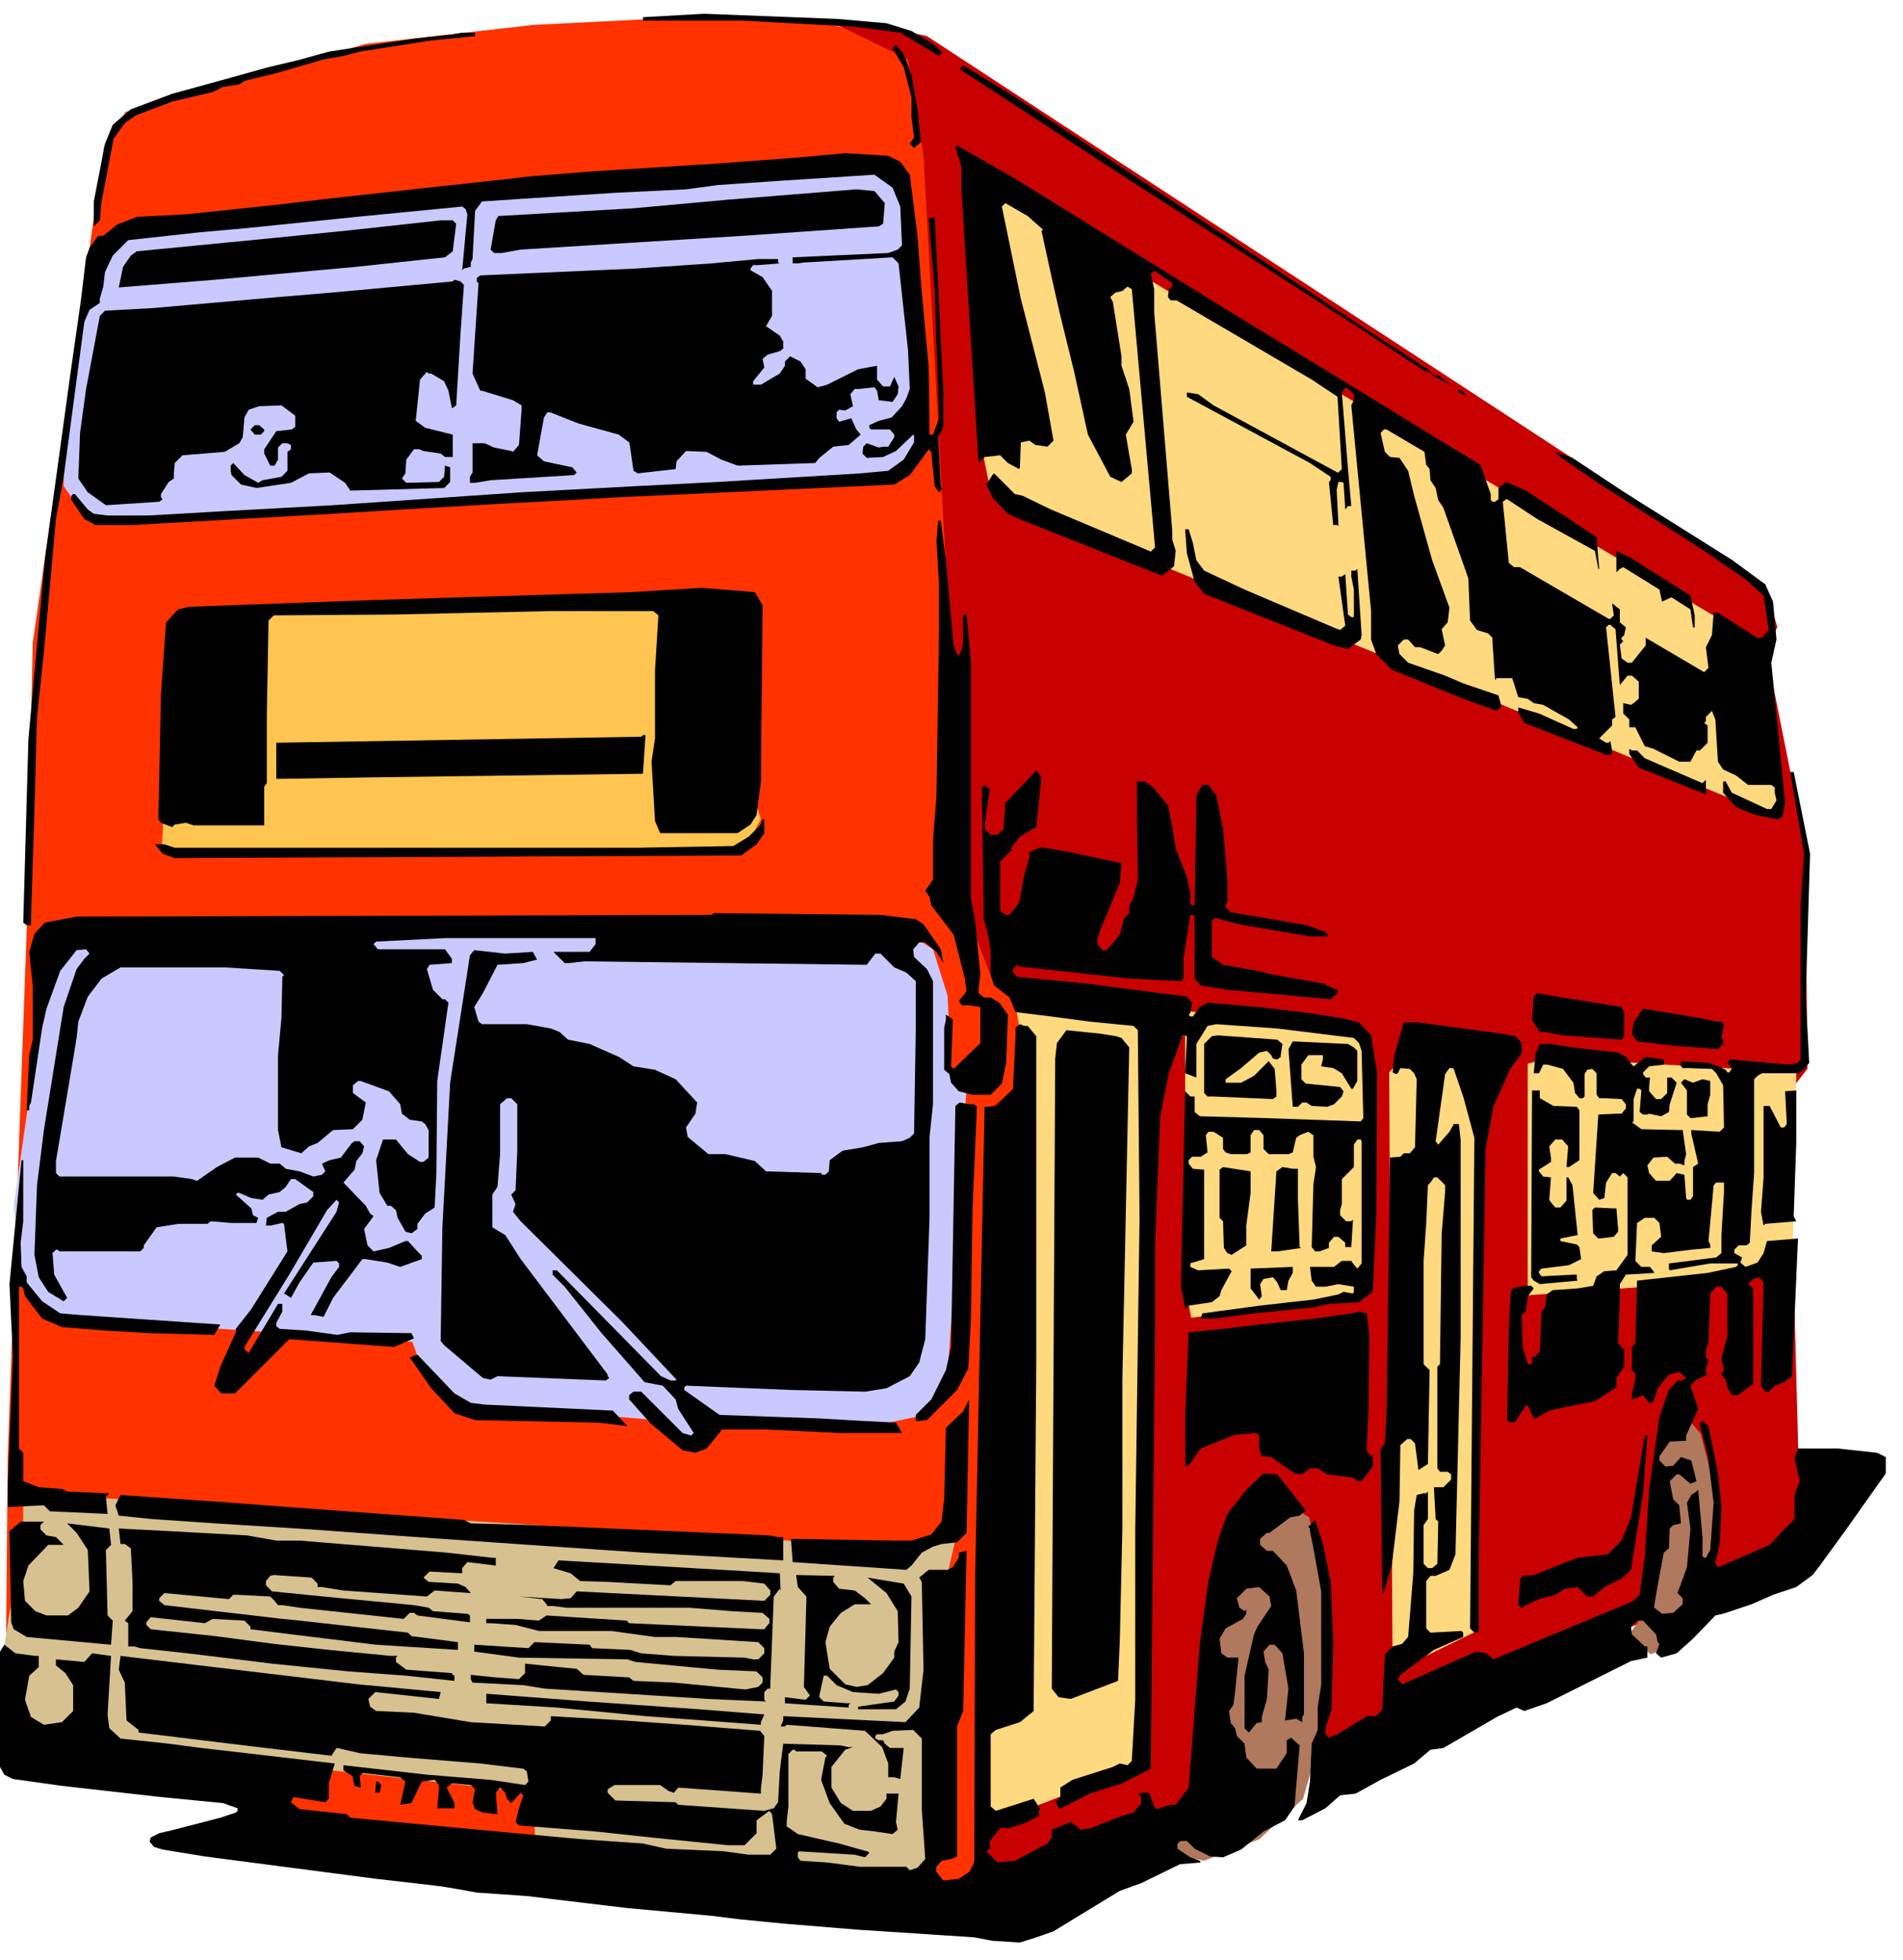
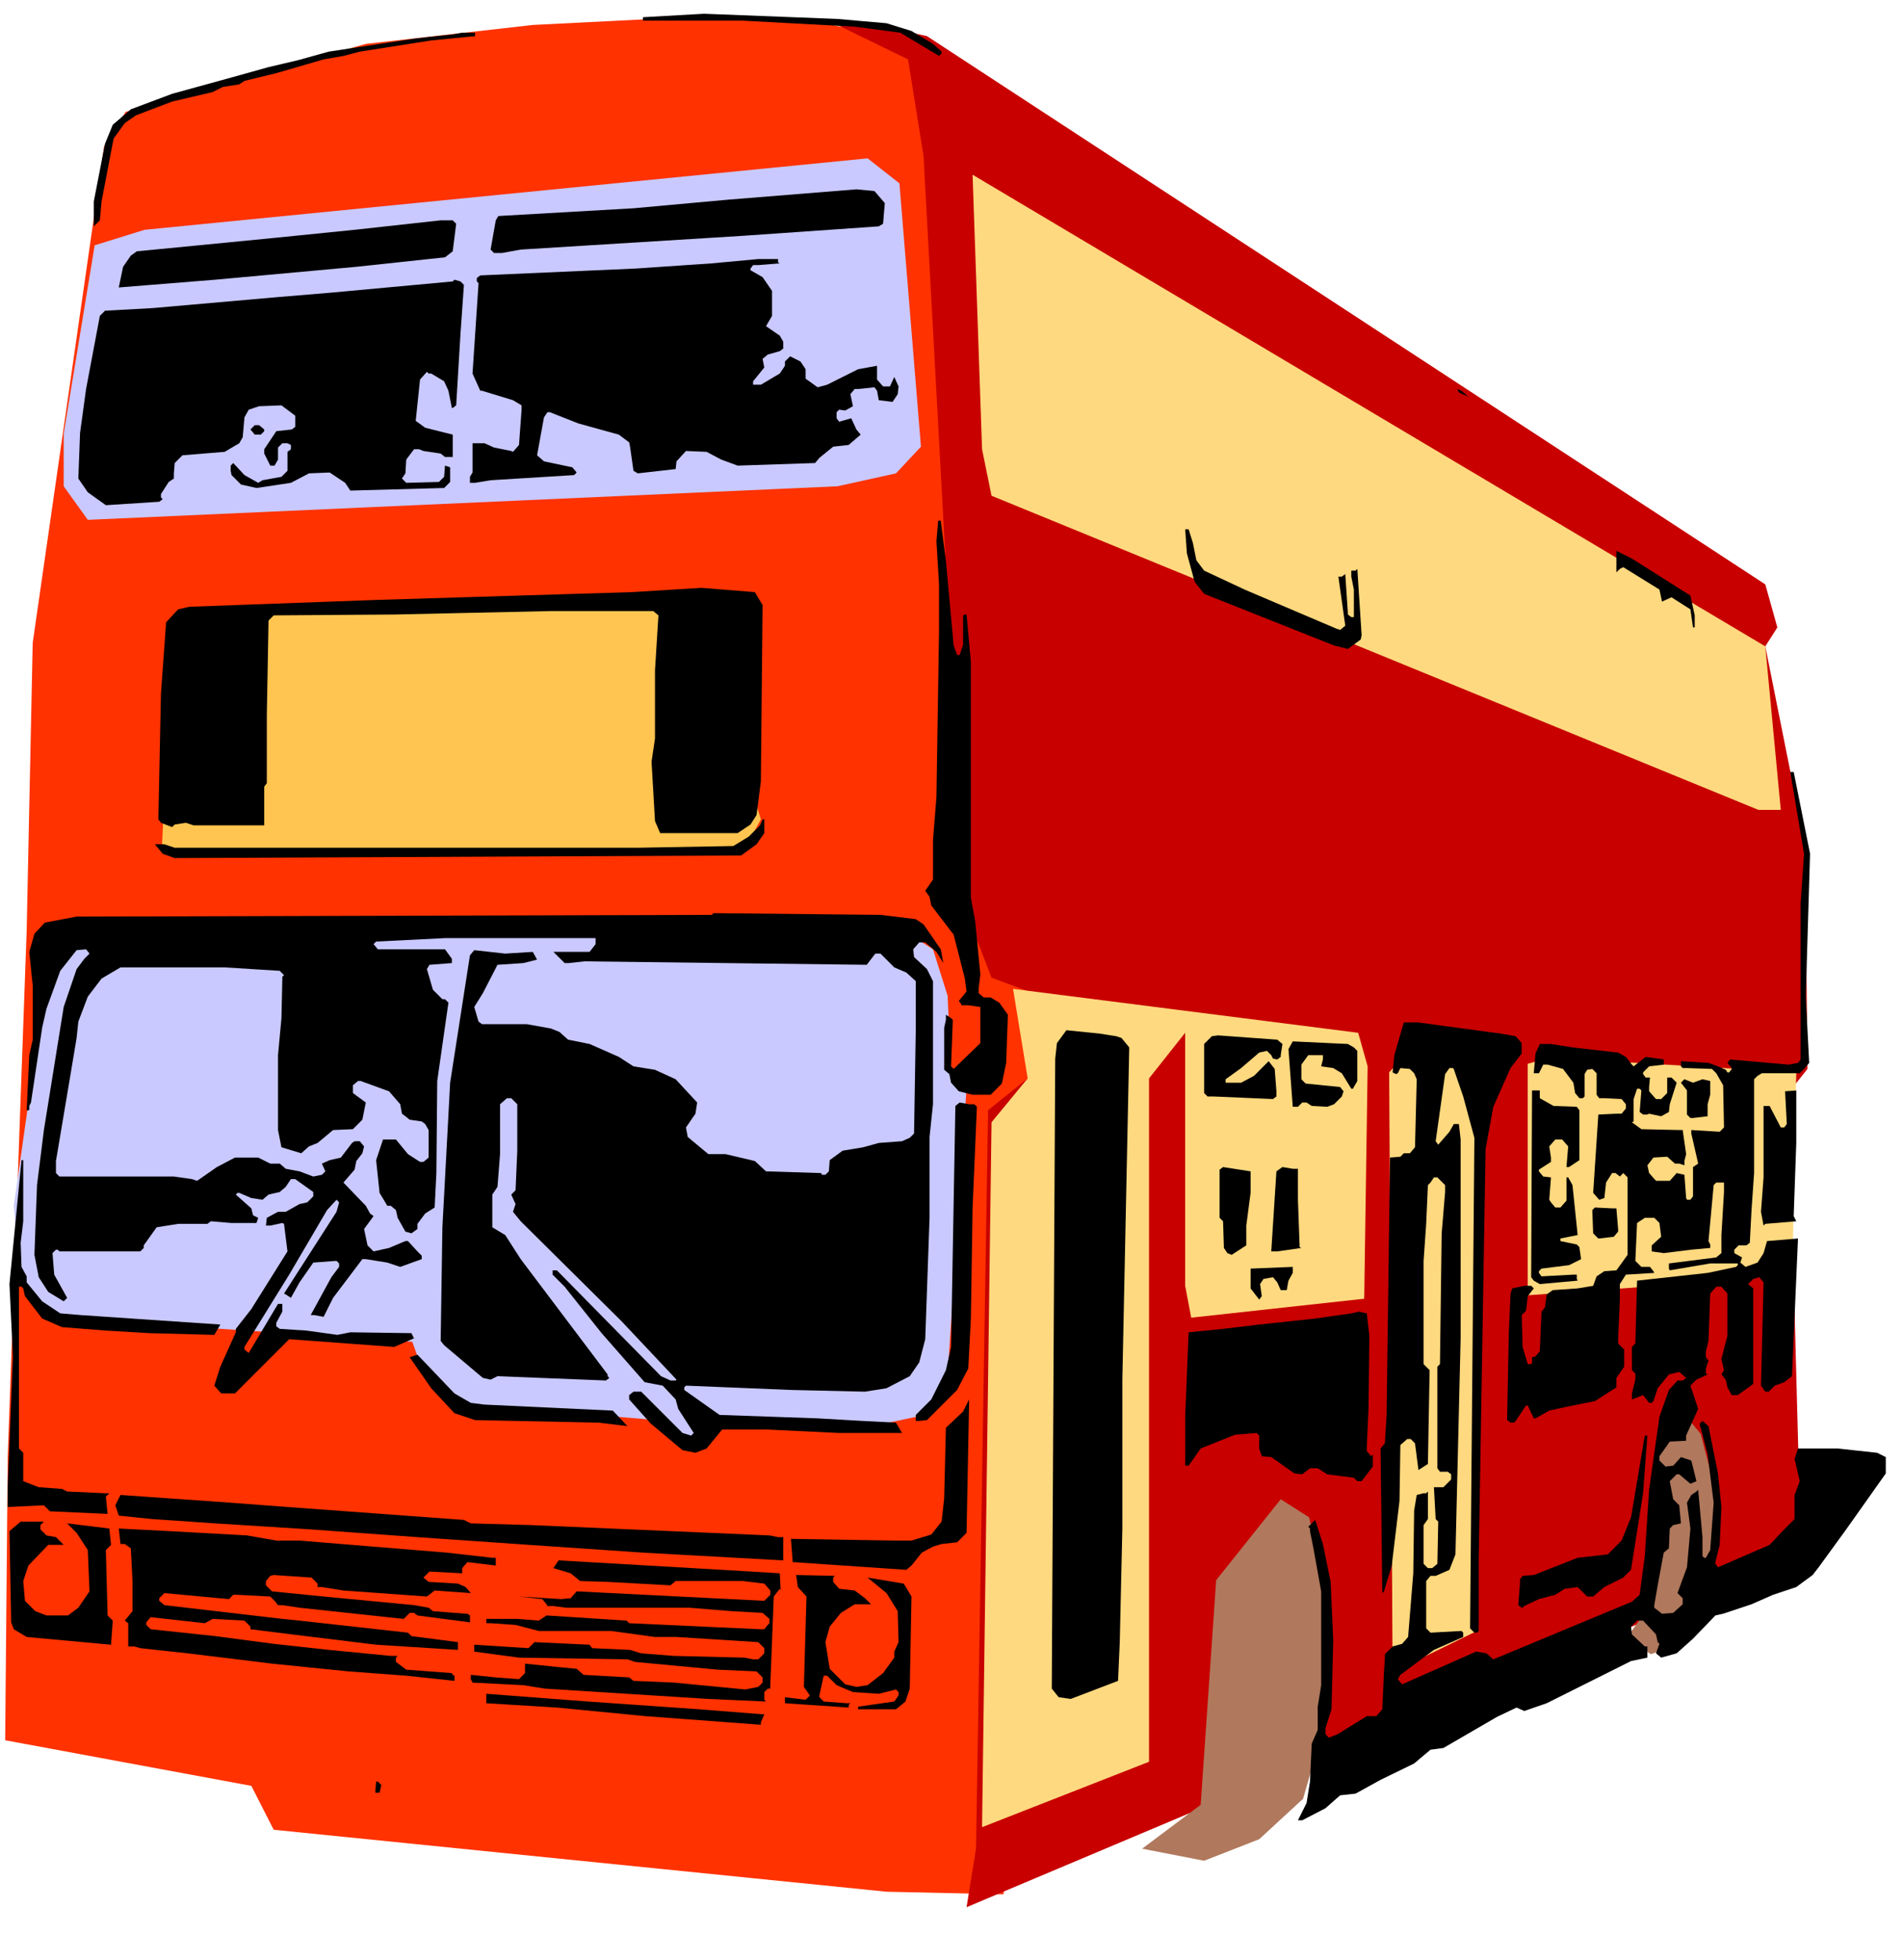
<svg xmlns="http://www.w3.org/2000/svg" width="350.257" height="360.713" fill-rule="evenodd" stroke-linecap="round" preserveAspectRatio="none" viewBox="0 0 2211 2277">
  <style>.pen1{stroke:none}.brush8{fill:#000}</style>
  <path d="m146 130 279-79 194-22 139-7h175l126 26 201 761-94 1392-136-3-712-72-26-51-286-53 3-330 22-611 7-334 83-577 25-40z" class="pen1" style="fill:#ff3200" />
  <path d="m1019 29 58 13 974 637 14 50-14 22 49 245-2 56 2 190-35 44 18 161 7 263 14 68-35 39-946 399 11-68 14-858 46-37 4-100-46-17-40-104-14-392-25-459-18-112-82-40h46z" class="pen1" style="fill:#c80000" />
  <path d="m278 716 530-18 76 254-18 33-678 3 11-233 79-39z" class="pen1" style="fill:#ffc550" />
-   <path d="M27 1778v-43l1032 64 53-18-21 90-3 312-40 11-426-53-3-58-252-28-343-26-22-100 25-151z" class="pen1" style="fill:#d7c190" />
  <path d="m1950 1635 26 31 18 69-4 75-40 101-32 11-28-19 28-39 7-194 25-35zm-462 107 33 21 18 76 4 150-29 101-51 47-64 25-72-14 68-51 18-261 75-94z" class="pen1" style="fill:#b0785c" />
  <path d="m1725 1236-11 660-96 47-4-697 28-31 83 21zm75-7 287 17-4 201-61 40-247 18v-269l25-7zm-623-80 401 51 11 39-4 270-201 22-7-37v-294l-42 53v794l-194 76 11-819 42-51-17-104zm-47-946 921 548 18 190h-26l-891-365-11-54-11-319z" class="pen1" style="fill:#ffd97f" />
  <path d="m89 1085 956-7 39 25 17 54 4 93 18 14-22 334-31 47-47 10-205-2-10 28-57-32-218-18-40-33-14-39-415-28-40-40-8-90 44-309 29-7zm79-818 840-83 37 29 25 306-29 31-68 15-871 39-28-39v-61l36-219 58-18z" class="pen1" style="fill:#c9c9ff" />
  <path d="m1030 27 29 9 25 15 10 9v2l-3 3-45-27-53-7-130-7H747v-4l71-4 155 6 57 5zM552 42l-51 5-83 13-19 5-23 4-55 16-37 9-6 4-19 3-12 6-47 11-42 16-13 9-13 18-14 73-2 22-7 7v-29l13-67 9-22 21-18 48-18 69-19 43-12 34-8 36-10 99-15 17-2 28-3 11-2h15v4z" class="pen1 brush8" />
-   <path d="m1059 87 7 40 4 38-8 7-5-5 5-7-3-24v-23l-9-35-13-22 4-4 9 11 9 24zm372 192 157 104 71 46 7 7h5l17 13-24-13v-2l-9-3-76-50-158-102-106-68-196-128-4-3 4-4 61 37 251 166zm-12 77 149 91 109 67 43 26 12 34v7l2 2h3l4-3v-13l9-7 23 10 82 54 3 37h-1l-4-21-67-37-35-23h-1l-4 3 7 71 6 5h7l103 60h2l4-4-2-14 5 4 4 3v15l7 6-2 9-3 3v2l2 2-4 4 2 16 7 5h5l16-20v-9l68 40 5-5-3-24 7-14 2-26h5l44 28 2 1h5l8-9-6-40-20-18-49-34-125-80-42-29-6-6 20 7 57 38 67 42 62 39 38 28 9 20 4 44-6 27 16 163-3 16-6 3-25-5-23-9-15-17v-13h3l7 13 41 19h5l6-10-2-9v-6l-4-3h-27l-14-11-15-7-6-9-3-49-4-10-7 7v5l-2 2 4 3v20l-9 9h-4l-7 13h-13l-30-15-10-3-11-22h-7v-9l-7-7v-12l9 2 3-2 6-5v-20l-8-7h-5l-9 11-5-65-6-5h-2l-3 3 11 104-4 3v7l-7 7-8 8 8 5h3l2-2 2 11v5h-7l-95-37-7-12v-6l24 7 40 18h4l1-2-10-9-30-17-11-2-7-5-11-2-7-22h-18l-2 2-3-45v-4l-5-5-13-4-8-11-2-49-29-82-6-9-3-14-6-9-1-13-4-5-2-15-44-26h-3l-4 4 5 22 6 6 11 1 10 15 7 29 21 75 20 55-2 17-7 8 4 19-4 6-4 4-21-8h-6l-8-9h-5l-7 7 2 10 10 10 43 15 21 9 41 14 3 11v2l-5 5-44-16-78-32-18-18-6-17v-33l-23-239 3-6v-7l-9-8-5 6 7 87 4 45h-4l-3 4-2-31-2-1h-4l-2 9 2 39v4l-1-2h-5l-5-50 2-2v-4l-24-16-143-77v-5l13 2 18 13 144 78h1l4-4-5-84-30-20-157-92h-7l-3-4 1-9 4-3v-4l-20-14h-1l-4 3 4 18v27l21 254v10l4 13-2 18-14 11-166-66-13-6-18-19-7-15 7-11 2-2 24 24 9 2 33 16 114 48 2 1 5-5-27-300-5-3-6 5-8 2-6 5 3 6 10 63v11l9 27 5 38-9 15 6 35 1 5v5l-12 10-13-6-26-49-16-73-16-65-10-44-12-55 2-1-18-16-26-15-4 4 22 107 28 109 10 56-7 7-14-2-7-5-10 2-1 29-1 2-13-7-9-9-18 2-7 7-20-318v-26l-7-23 2-2 68 39 239 148zm-373-168 11 15 9 71 4 55 9 98 1 78h4l7-19-5-150-7-82 7-2 10 204v40l-6 12 3 57 1 2v2l-3 3-5-7-4-40-3-3-13 18-9 12-18 11-325 15-51 3-76 4-86 5-116 7-231 13h-43l-13-7-15-22v-5l2-2h2l15 18 7 5 16 2h47l87-5 128-7 219-15 130-7 98-5 166-10 32-3 18-13 12-20v-8l-1-1-20 19-15 7-19 1-5-5 1-8 4-4 14 5 5-1h6l7-11v-3l-5-6h-22l-2-2v-3l11-5 15-4 12-13 5-9 4-11-2-45-11-101-7-7-103 6-7 1h-6v-7l111-5 11-4 5-5-2-45-9-22-21-15-109 7-73 5-37 5-82 4-109 7-45 3h-1l-8 11-3 56-2 4v5l-8 2-2 2 6-65-2-6-4-3-123 12-127 13-56 5-82 9-18 18-9 19-2 17-4 14v5l-12 8-6 14-24 180-9 49-14 155-8 75-3 108-4 127v7h-5l-4-3 6-213 19-208 29-211 13-91 6-50 4-11 10-14h6l16-13 23-9 57-3 105-11 59-7 136-15 74-8 25-3 75-6 144-9 93-7 55-5 50 3 14 7z" class="pen1 brush8" />
  <path d="m1028 236-2 24-5 3-158 11-258 16-22 4h-9l-4-4 6-34 3-5 157-9 110-10 149-12 21 2 12 14zm-498 24-4 32-9 7-19 2-84 9-164 15-112 9 5-24 9-13 7-5 72-7 92-9 89-9 100-11h14l4 4zm374 45 2 1-25 2h-6l-3 4v2l14 8 11 16v29l-7 12 16 11 4 7v8l-4 3-14 4-6 5 2 10-13 16v4h9l22-13 6-9v-5l6-6 12 6 6 9v11l14 10 11-3 36-18 22-4v16l7 8h8l5-11 5 11-1 9-6 9-16-2-2-11-3-4-19 2h-4l-5 6 3 14-9 5-7-1-3 3v7l3 4 14-4 6 13 5 6-14 12-18 2-16 13-5 6-90 3-19-7-17-9-24-1-11 12-1 9-44 5-5-3-4-28-1-5-12-9-47-13-33-13h-3l-4 6-8 44 8 7 33 7 5 6-3 3-97 6-18 3h-6v-7l3-5v-34h14l11 5 20 4 2 1 7-8 3-41v-5l-10-6-36-11h-2l-9-20 7-105-2-2v-4l4-3 181-8 88-6 54-5h23v4zm-365 26-4 57-5 83-4 3h-1l-4-20-5-11-15-9h-3l-2-2-8 9-5 48 11 8 32 8v26h-9l-5-4-20-3-5-2h-6l-9 12-1 16-4 6 5 5 38-1 6-6 1-13 6 2v17l-7 7-109 3-6-9-18-12-24 1-21 11-40 6-18-4-11-11-1-5v-6l3-3 13 14 16 9 5-3 22-4 7-7v-22l4-3v-5l-4-2h-6l-5 5v14l-4 7h-5l-7-14v-5l14-21 18-2 4-3v-13l-16-12-26 1-12 4-5 9-2 23-4 7-17 10-49 4-9 9-1 12v6l-6 4-9 14v4l2 2-4 3-62 4-21-15-11-16 2-53 7-51 13-69 3-16 6-6 55-3 148-13 60-5 141-13 2-2 7 2 4 4zm1167 130-11-5-2-4 5 2 8 7z" class="pen1 brush8" />
  <path d="M307 499v2l-4 4h-7l-5-6 5-5h5l6 5zm792 153 9 98 4 11h3l4-12v-34l2-1h2l5 55v274l5 27 6 62-2 17v5l6 5h8l10 6 10 14-2 56-5 24-13 13h-21l-16-4-9-10-2-10-6-5v-49l2-9v-6l6 4 2 2-2 54 3 3 31-30v-42l-14-2h-8v-1l-3-4 9-11-2-15-13-51-26-34-2-10-5-7 9-13v-46l4-50 3-192v-55l-3-50 2-24h3l6 47zm287-21 4 20 9 12 47 22 108 46h1l2 1 6-5-8-57h4l4-3 3 45v2l4 3h3v-32l-3-15v-7h5l2-2 5 77-1 5-15 11-16-4-151-60-11-14-9-33-2-28h4l5 16zm578 61 5 23v14h-2l-3-21-22-14-11 5-3-14-42-26-4 2-4 4v-25l18 9 68 43zM886 703l-2 205-5 39-7 11-15 10h-90l-6-14-4-69 4-27v-79l4-64-6-5H640l-182 4-140 1-6 6-2 110v79l-3 4v45h-82l-9-3-13 2-3 3-13-5-3-4 3-146 6-83 14-15 13-3 219-8 98-3 197-6 81-5 62 5 9 15z" class="pen1 brush8" />
-   <path d="m747 899-300 4-126 2v-42l424-7 2-2h3l-3 45zm1155-27 9 9 67 29 4-4v17l-78-31-11-16v-6l3 2h6zm-698 89-19 11-10 13v3l-13 13v57l6 5h5l11-14 6-32 4-14 2-7v-6l12-5h6l28 5 61 13-2 23-22 53-4 11v7l6 7h5l15-18 5-19 6-6v-9l5-9 5-21-1-72v-42h9l9 6 18 22 5 25 4 25 13 33 4 20v11l2 2h3l2-128 7-12h7l9 12 8 39 5 59v27l-2 1v4l6 6 88 15 22 8 2 2v3h-20l-82-14-23-6-2-1h-4l-3 3v42l13 9 40 7 16 4 61 11 12 6h3l1 1v4l-8 7-120-11-31-5-7-8v-72l-2-2h-3l-8 51v23l-3 3-60-3-64-7-64-7-2-2-5 5v4l5 5 82 8 115 15 6 7-2 12-2 2 2 2h3l8-11 9-5 58 5 59 7 39 6 20 5 14 15 7 44-1 165-4 89-16 12-35 2-18 4-69 7-46 6h-16l2-6 67-9 35-4 27-3 29-6 6-3 11 2 1-2v-6l-18-3-15 3h-11l-5-7-2-16h28l5-4 4-3h11l2 3 5 6 5-6v-142l-1-2h-4l-4 6v26l-14 14v29l-2 7v6l7 7h6l2-2-2 32h-7v-5l-8-7h-5l-6 7v6l-11 4h-5l-4-5 2-73 3-20-3-12v-25l-6-4-10 4-4 3-4 17-5 2h-23l-6-6v-16l-5-6h-6l-4 6v20l-4 2h-19l-6-2-3-4v-13l-11-7h-6l-3 4 2 20-8 5h-10l-4 4v4l5 6 13 1v104l-13 4h-1l-2 1v4l9 4 36-2 3 3-12 22-2 7-9 7-27 4-4 4-5-27 5-226 6 6h5v18l6 5 72 2 115 4 3-4-2-78-3-9-6-6-89-11-71-5-10 2-13 21v39l-13-5 2-43-2-1h-3l-16 44-10 50-6 149v89l-5 520-33 17-38 12-33 17h-3l-4-9h2l4-4v-11l14-9 47-15 8-4 9 2 5-5 4-71v-196l5-364-2-218-5-5-51-5-45-6-41-5-7-17-18-14-4-12v-30l-3-17-5-18-2-135v-18l3-3 6 5-6 41v5l7 7h8l7-7 2-30 26-27 10-11 6 8-6 58z" class="pen1 brush8" />
  <path d="m2103 992-5 166 4 77-6 7-5 5h-44l-5 3-4 4v109l-3 43-2 38-4 3h-9l-5 5v4l9 5-2 6 6 5 14-5 7-11 4-14 36-3-7 160-9 7-11 4-7 7h-4l-5-7 3-120-5-6-7 2-6 6 6 5v111l-18 13h-7l-5-9-2-9-5-6 3-5-3-13 7-27v-49l-7-8h-6l-7 8-2 55-3 12v7l3 4-3 9v6l2 1-13 6-7 7 9 27-14 31v6l-19 1-12 17v5l7 7 9-1 9-10 12 4 6 24-7 3-13-11h-3l-8 8 4 21 7 7 2 21-9 2-4 4-1 23-6 5-7 38-4 23v3l9 7 13-1 11-10v-7l-6-6 11-30 4-45-4-30 5-9 6-4 2-2 5 55v22l2 2h2l5-9 4-55-7-56-8-31-1-2v-3l3-3 7 6 11 55 4 39-2 44-5 20v2l3 4 60-26 15-16 14-14v-28l6-16-6-26 4-12h46l46 5 10 5v19l-46 65-32 44-7 9-19 14-27 9-25 11-33 11-9 2-26 27-19 17-18 5-6-5 4-11-2-2-2-9-15-16h-7l-7 7 1 9 15 14h3v13l-19 4-72 36-26 13-26 9-9-4-23 11-62 36-15 2-19 16-39 19-29 16-18 2-17 15-27 14h-5l10-20 4-25 2-44 7-16v-27l4-25v-109l-9-50-4-20v-3l-2-2 8-8 9 28 9 44 3 68-2 80-7 22v7l4 4 10-4 34-21h11l7-8 2-44 1-14v-6l9-9 11-3 7-8 6-74 1-73 3-18 8-2h3l2-2v32l-5 7v45l5 5h5l6-5 1-49-3-3-2-37h11l9-9v-6l-4-3h-9l-3-4v-118l3-3 2-152 4-48v-8l-9-9h-4l-4 6-3 3-2 45-3 43v120l7 7-2 109-11 7-4-31-5-5h-4l-8 7-1 65-9 75-9 30-2 2-2-168 5-6 2-33 4-299 12-1 4-4h7l6-7 2-79-3-7-5-5-11-1-3 6-2 1-4-2 2-20 11-38h17l96 13 17 3 7 8v12l-13 17-20 45-9 49-8 478v82l-2 2h-3l-5-5 5-570-13-48-11-32-1-1h-4l-5 7-11 78 3 4 13-15 4-7 1-2h6l2 18v231l-6 251-7 18-16 7h-6l-5 6v55l5 5 36-2 2 2v5l-34 15-39 29-3 5 5 6 86-38 12 2 8 7 161-67 9-8 6-45 5-77 12-85 11-31 10-11h6l4-3-8-7-12 3-13 16-5 15-2 2h-3l-7-9-13 5v-7l4-16v-7l-4-4v-27l4-4 2-73 82-9 33-7 2-2v-2h-32l-47 8-1-2v-6l55-7 6-5v-21l3-50v-11h-9l-3 3-6 65 2 4v4l-22 2-32 4-14-2v-7l11-10-2-16-6-6h-11l-9 6-2 44 7 7h10l4 5 1 2-33 2-7 11v18l-2 46v5l7 7v20l-9 13v11l-25 16-35 7-18 4-16 9h-2l-7-15h-2l-12 18-2 2h-4l-4-3 2-102 2-45 2-6 14-3h8l3 3-7 9-2 17-5 5 1 37 6 20h4l1-2v-6l4-1 5-6 2-46 4-5 2-15 7-5 29-2 18-3 4-11 9-6 14-1 13-18v-90l-5-5-4 4-5-4h-4l-7 11-2 18-6 2-7-8 6-91 21-1h6l5-6v-5l-5-6-20-1h-6l-3-4v-25l-5-5-6 1-3 5v26l-2 2h-4l-5-6-2-12-12-16-18-5h-5l-5 10h-6l2-23 5-11h13l25 4 53 6 9 5 7 9 2 2 14-11 21 3v6l-17 2-7 7v2l3 4h5l-1 11v5l8 9h6l7-7v-18h5l6 6-8 25-1 9-9 5-14-3-2 1h-5l-4-3 2-25-2-2h-3l-4 12v26l-2 1 11 8 44 1h4l4 28-2 8v5l-6-2h-5l-9-8-16 1-7 9 2 9 8 9h16l8-9 9 2 2 27 1 2h4l3-4v-34l6-4-8-35v-4l33 2 5-5-1-49-8-14-5-5-29-1h-5l-2-2v-6l32 2 11 4 9 4 2 3h2l3-4v-1l-5-6 3-4 68 6 11-2 3-4v-181l4-58-16-95h4l19 95zM888 968l-9 13-18 13-658 3-14-5-9-11h11l12 4h538l111-2 18-11 13-13 3-7h2v16zm176 100 9 6 20 29 3 16-8-13-13-11h-7l-7 8 1 9 15 14 7 14v143l-4 38v94l-5 141-7 27-11 16-27 14-25 4-86-2-122-5-2 2v3l41 29 114 4 52 3 39 2 7 12h-73l-83-4h-53l-18 22-13 5-15-3-37-31-25-28v-5l5-4h9l27 27 21 21 10 3 3-3-18-28-3-11-15-16-21-4-50-57-43-54-14-14v-5h5l121 123 11 5h6l1-1-64-68-117-116-9-11 3-9-5-11 5-5 2-46v-54l-7-7h-5l-8 7v58l-3 38-6 9v38l15 9 18 28 101 134v2l2 2-4 3-126-5-8 4-9-2-45-38-4-5 2-132 9-168 23-148 5-6 36 4 32-2 5 9-16 4-30 2-17 33-10 16 5 17 4 3h52l28 5 10 4 10 9 25 5 34 15 17 11 25 4 24 11 25 27-2 13-11 16 2 11 24 20h20l34 8 13 12 64 2 1 2h4l4-4 1-13 15-11 24-4 18-5 27-2 9-4 5-5 2-122v-55l-11-10-14-6-16-16h-6l-10 13-328-4-18 2h-5l-13-13h42l7-9v-7H517l-80 4-3 3 5 6h78l8 11v5l-26 2-3 5 7 24 11 11h3l4 4-13 91-1 107-2 40-11 7-9 12v6l-7 5-7-2-9-16-2-9-6-5h-4l-9-15-4-38 8-24h15l14 17 14 9h4l6-5v-32l-4-7-4-3-14-2-5-4-4-3-2-11-13-15-33-12h-3l-6 5v9l15 11-4 20-11 11-23 1-18 15-10 4-9 8-23-7-4-20v-87l4-43 1-45v-3l2-2-5-5-64-4H140l-22 13-16 21-11 29-2 19-8 48-16 95v14l4 4h133l21 3 6 2 23-16 21-11h27l14 7h11l7 6 16 3 16 6 10-2 4-4-4-9 9-4 13-3 13-17 3-2h6l5 6-2 8-7 9-2 10-13 15 26 27 5 9 4 3-11 15 4 19 7 7 18-4 19-8h3l11 12 5 5v4l-25 9-15-5-25-4h-4l-34 45-11 22-11-2h-4l24-44 9-12v-4l-3-3-27 2-16 23-10 18-6-4-2-1 61-95 3-11-3-3-11 12-44 75-52 84v3l5 4 34-57h5v9l-7 13v4l4 3 31 2 36 5 15-3 71 1 3 6-23 10-122-9-47 47-16 16h-16l-8-9 7-22 18-40v-4l18-23 42-67-4-32-2-1-14 3h-5l1-9 13-7h9l16-9 9-2 7-7v-5l-21-15h-5l-6 9-7 6-13 3-7 6-13-2-14-6h-2l-2 2 18 16 2 8 6 3-2 6h-29l-24-2-4 3h-34l-25 4-15 21v3l-4 4H69l-2-2h-2l-4 4 2 25 15 27-4 4-18-11-11-17-5-26 3-81 8-64 23-143 15-44 9-12 6-6-4-5-11 1-19 24-16 44-5 22-13 87-2 4v5h-3l3-64 4-18v-63l-4-39 6-21 12-13 37-7 738-2 2-2 194 2 41 5z" class="pen1 brush8" />
-   <path d="m1884 1170 3 6v28l-3 4-69-5-20-4h-6l-9-14 2-27 4-4 23 4 75 12zm110 17h6l3 3-3 16 2 2v5l-6 6-52-4-42-5-6-9 2-13 11-16 67 11 18 4zm-800 5 10 12v375l-3 395v14l-16 13-28 9-6 5v84l6 5 44-14 7 11-1 5v4l-13 7-21 7h-11l-12 15v7l1 2h-1l-4 3 13 13 20-2 38-20 5-7v-9l22-9 7 5 4 4 13-2 35-14 14-4 9-11v-7l-4-4 6-1h7l6 16 3 3 16-5h6l15-20 13-167 10-73 11-47 11-31 22-28 20-19 16 1 22 28 11 14-7 6-11 2-24 18h-3l-8 7v7l8 7h7l16 17 11 29 9 73v71l-2 3v6l-7-4-13 2 4-37-7-41-9-10h-6l-7 8 2 12 4 9-2 34-6 21v6l-6 1-9 11-5-5v-61l11-48 4-9 16-24-2-11-12-11-15 2-11 11 3 11 6 4 2-2v5l-4 6-20 11-7 12 2 17 7 5h13l-4 40-2 15-5 7 2 14 5 6 2 9 9 9 2 16 12 13h23l12-18v-15l5-3 10 9-6 71-11 16-25 13-26 21-21 9-15-1-18-9-9-9h-7l-4 3v6l15 10 11 4 1 2-24 2-45 22-25 9-77 47-20 7-19 6-32-2-21-4-137-9-85-7-51-5-32-4-98-9-117-14-58-4-22-4-18-3-16-2-61-7-199-26-49-8-10-3-5-6 1-5 10-5 17-4 54-14 18-6 2-2v-3l-17-6-72-7-115-13-57-8-10-5-5-9v-134l5-8 13 10 23 3h4v13l-11 10-5 28 7 20 15 9 21-3 13-13v-30l-9-14-11-9v-7l33 3 9-10 22 3-4 68 2 16 13 12 56 6 38 5 35 4 120 14-7 23v18l-4 4-37-6-3 6 10 8 55 6 4 4 149 14 43 4 77 7 71 5 27 6 67 3 29 4h25l7-7-5-40-3-4-11 8-4 3v15l-14 14h-19l-89-9-65-7-89-7-4-4 4-16 5-15-3-3-11 12-5-5-2-7-6-6-5 6 2 25-17-2-9-4-3-8 3-15-5-5-22-2-6 5 9 18v6h-20l2-22v-5l-5-6-15 2-12 25-13 2 6-27-6-5-44-5-3 4 1 11v2l-7-2-2-8v-3l-11-7v-6l97 11 74 6 40 6 4-4-2-12-4-3-50-6-86-7-54-5-26-6h-1l-6 9-101-12-123-15v-3l-14-11-2-44-7-15 2-16 276 33 96 9-2 8-74-8-8 8 2 9 7 5 44 2 66 11 86 5 7-7v-5l85 5 70 5 88 7 5 6-2 45-2 17v5l-96-7-5 6-6-2-10-7h-53l-8 5v4l9 9 70 2 3 3 100 7 11-3 5-7 2-36 4-32 67 2 9 2h5l-9 3-16 20v24l11 18 14 9h21l11-5 7-9v-6h14l-3 33 2 9-6 5-20-3-18-2-18-7-17-24-10-27 5-26 2-2-6-5h-30l-2-2h-2l-5 5v61l-2 18v5l13 9 48 11 32 9h1l2 2-5 5-12-3-65-4-1 2v5l3 4 31 2 38 5h54l4 4 9-3 9-10-4-58v-82l-10-10-24 1-11 4h-7l-2 2v3l4 2h5l2 4 6 5h16l-4 36-7-2h-7v-16l-7-19-20-19-91-7-2 2h-5l3-7v-5l142 7 16-17 5-44-2-102-3-5 11-9h22l6-3 7-11v-6l9-2-4 186-7 18v151l-7 3-11 2-6 7v6l8 10 18-2 12-8 6-11 1-334 11-544 13-1 20-20 3-62v-9l5-4 5 2h4z" class="pen1 brush8" />
  <path d="m1297 1204 6 2 9 11-8 386v173l-3 132-2 45-55 21-14-2-8-10 4-732 2-18 11-15 39 4 19 3zm193 9-2 13v2l-4 3-5-1-2-4-5-5-9 2-21 18-18 13v4h18l15-8 17-17 7 9 2 26v6l-4 3-69-3h-7l-4-4v-57l9-9 7-1 69 5 6 5zm83 4 4 4v35l-4 7-1 2h-2l-11-18-10-6-14-2 2-8v-5h-17l-8 11v17l5 5 40 4 4 5-2 6-9 9-8 3-18-1-6-4h-5l-5 5h-6l-5-67 5-9 64 3 7 4zm405 37 9 2v16l-3 11v14l-17 2h-3l-4-4v-28l-7-9 4-4 10 4 11-4zm-189 22 16 9 27 1 3 4v58l-12 8h-3l2-24-7-8h-8l-7 8 2 13v5l-14 9v2l5 6 9 1-2 26 2 3 5 6h6l7-8v-27h2l5 9 6 58-20 4v3l19 4 3 3 2 14-14 7-32 4-3 3v2l3 4 37-2h4v5l1 2-44 4-7-4-3-4 1-217h9v9zm295 137 3 6-36 3-2 2-3-16 3-40v-83h7l13 25h4l3-4-2-38 13-1v61l-3 85zm-952-130 3 3-5 117-2 129-3 58-13 25-35 35-9 1h-4v-7l18-18 17-34 6-27 5-280 5-4 11 2h6zM27 1419l-3 25 1 28 6 11v7l18 22 21 14 24 2 162 11-7 12-75-2-51-3-51-4-23-10-20-26-2-9-2-2h-3v188l5 5v33l18 7 27 2 6 3 44 2h5l-4 4 2 20-67-3-7-7-42 2v-25l6-150-4-84 14-144h2v71zm1426-33-5 38v23l-17 11-5-2-4-6-1-31-4-4v-56l4-3 32 5v25zm55-28v36l2 55 2 1-28 4h-7l6-93 7-5 12 2h6zm370 46 2 24v3l-5 6-17 2h-1l-6-6-1-27 3-3 20 1h5zm-381 84-2 11h-7l-4-9-5-6-11 2-4 6 2 14-3 4-10-13v-23l49-2v7l-5 9zm94 64-1 85-2 44v5l5 6 2-2v14l-13 17h-5l-4-4-31-4-11-7h-9l-9 7-9-1-27-19-11-1-3-9v-15l-3-3-25 2-40 16-14 20h-4v-57l4-98 40-4 42-5 65-7 42-6 9-2 9 2 3 26zm-1044 78 16 2 149 7 17 18-33-4-144-3-24-8-27-29-25-36 9-3 43 45 19 11zm565 162-18 2-10 3-13 7-12 15-6 5-132-9-2-27 118 2h22l23-7 12-15 3-27 2-82 20-19 7-14-3 155-11 11zm797-57-14 89-9 9-22 11-13 11h-7l-11-11-15 2-11 7-19 5-17 8-2 2h-1l-4-3 2-25v-5l3-4 13-1 51-20 35-4 16-16 11-27 16-95h3l-5 67zm-1575 16 205 15 8 4 70 2 277 12 10 2h6v27l-163-9-132-9-130-9-69-5-55-4-111-7-73-5-39-4-4-12 6-12 128 9 66 5zm-287 21v5l7 7 11 2 9 9H56l-23 24-6 18 2 23 12 12 13 5h25l12-9 13-19-2-48-13-20-11-11 49 6 2 19-6 6 2 76 6 6-2 28-98-9-15-9-3-8-2-106 13-11h27l-4 4zm240 12 34 6h27l171 14 53 6h4v9l-33-4-6 7v6l-38-2-7 7 6 5 34 2 9 4 6 7-42-3-9 7-97-7-25-4h-5v-4l-7-7-44-3-4 1-5 6v5l7 7 60 6 105 10 17 3 5 4 38 3h2l3 2v8l-61-8-4-3h-5l-7 7-121-13-20-3h-5l-4-5-5-5-38-2h-5l-5 5-75-7-6 6v3l6 5 137 16 20 2 126 14 4 4 54 7v9l-95-6-98-12-48-6v-3l-7-7-37-2-9 5-63-7-5 6v3l5 5 75 8 68 9 64 7 72 7h8l-2 2v5l12 9 53 4 1 2 2 1v6l-56-6-67-5-89-9-24-3-74-9-55-6-7-2h-7v-27l-4-3 9-11v-34l-2-39-7-5h-5l-2-18 58 3 91 5zm619 44 1 20-1-2-7 9-4 102v5h-3l-4 4v9l2 2-67-3-190-12-25-4-59-3-2-4v-5l29 3 27 2 7-7v-11l39 4 21 2 8 7 53 3 5 4 47 2 83 8 15-3 5-5v-6l-7-7-45-2-96-9-9-3-126-2-52-7v-8l63 4 7-7 64 3 3 4 44 2 13 4 38 3 82 2 10 2h6l7-7v-6l-7-7-95-6h-25l-51-7h-84l-27-7-29-2h-5v-5h36l25 2 9-6 93 6 3 3 152 7h5l4-5 2-2v-5l-8-7-36-2-49-4H658l-16-2h-6l-1-2-5-6-27-3 49 3 11-1 7-8 218 11 7-7v-5l-7-8-25-3h-78l-6 5-73-4-32-1-11-9-20-6 6-9 190 11 67 4zm62 5v5l7 8 18 2 12 9 7 7h-19l-16 10-13 16-5 18 5 31 18 18 13 3 13-2 18-14 13-18v-7l5-11-1-36-13-21-22-18 42 7 9 15-2 107-5 15-11 9h-44v-3l42-6 5-7v-4l-3-3-20 5-30-2-19-8-11-11h-4l-5 23v2l5 5 27 2h4l-2 2v3l-74-5v-7l24 3 5-5-7-10 3-105-10-11-2-14 45 1-2 2zm-156 153 76 6-4 9v3l-134-10-103-10-82-5v-11l118 9 129 9zm-369 88-2 9h-5l1-13h2l4 4z" class="pen1 brush8" />
</svg>